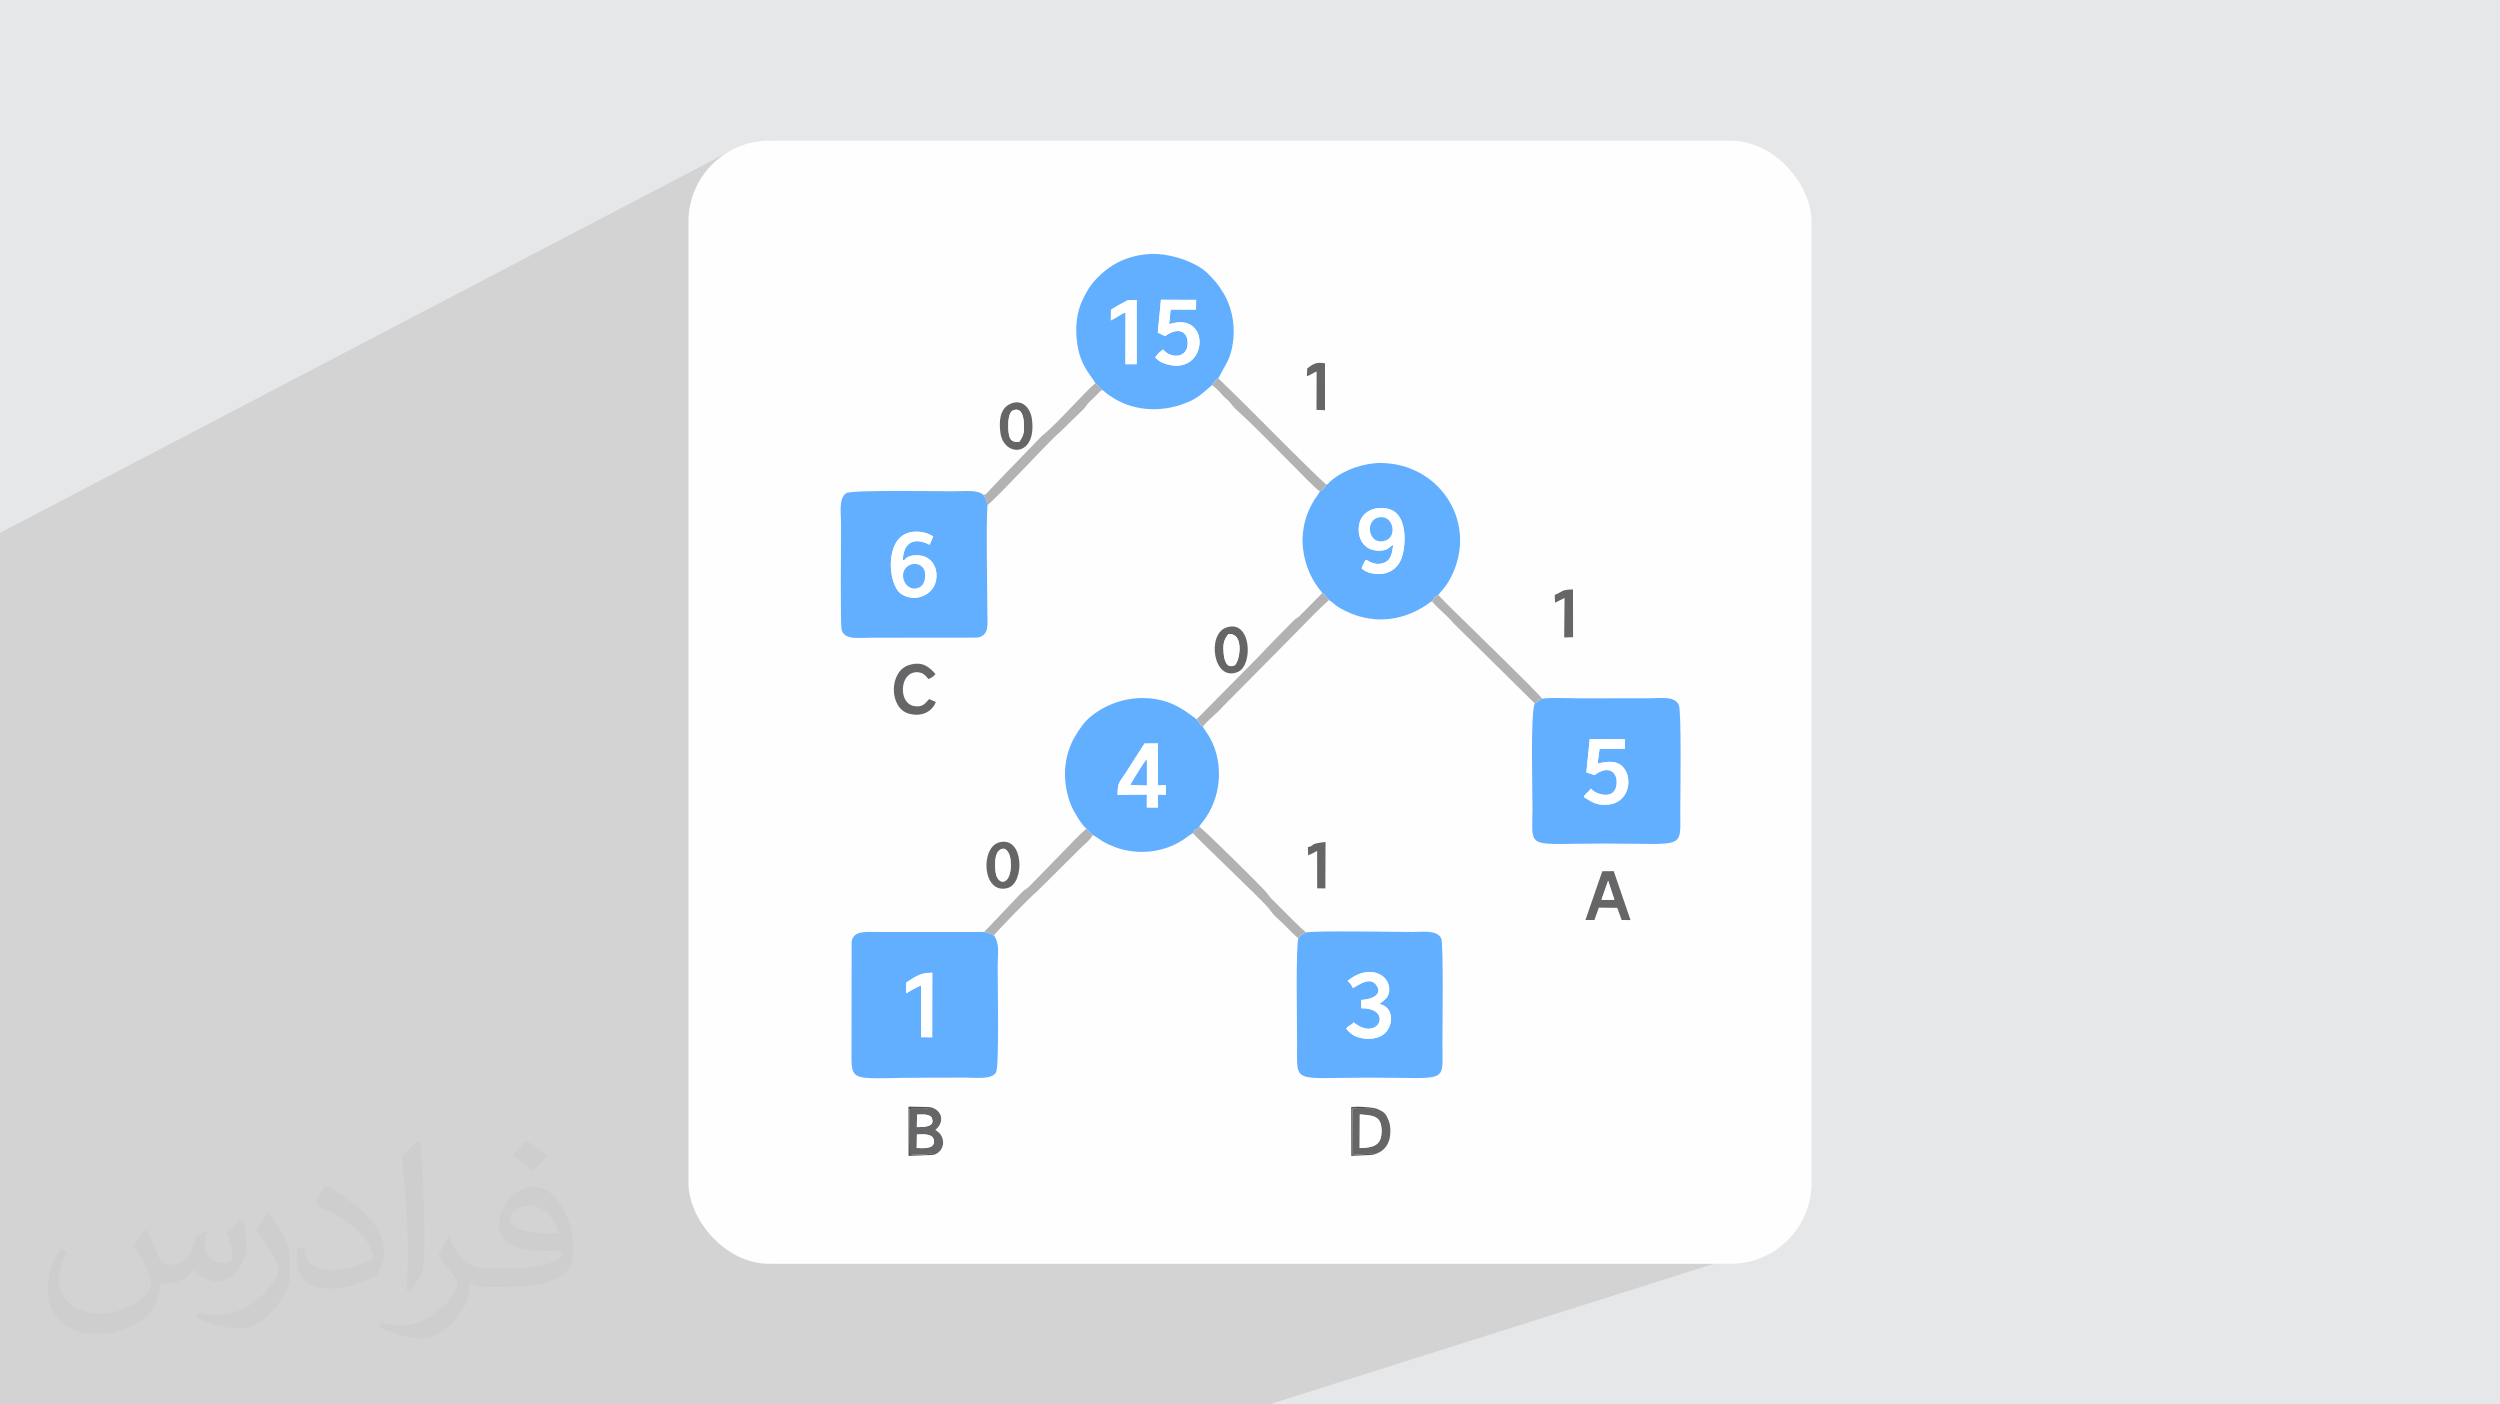
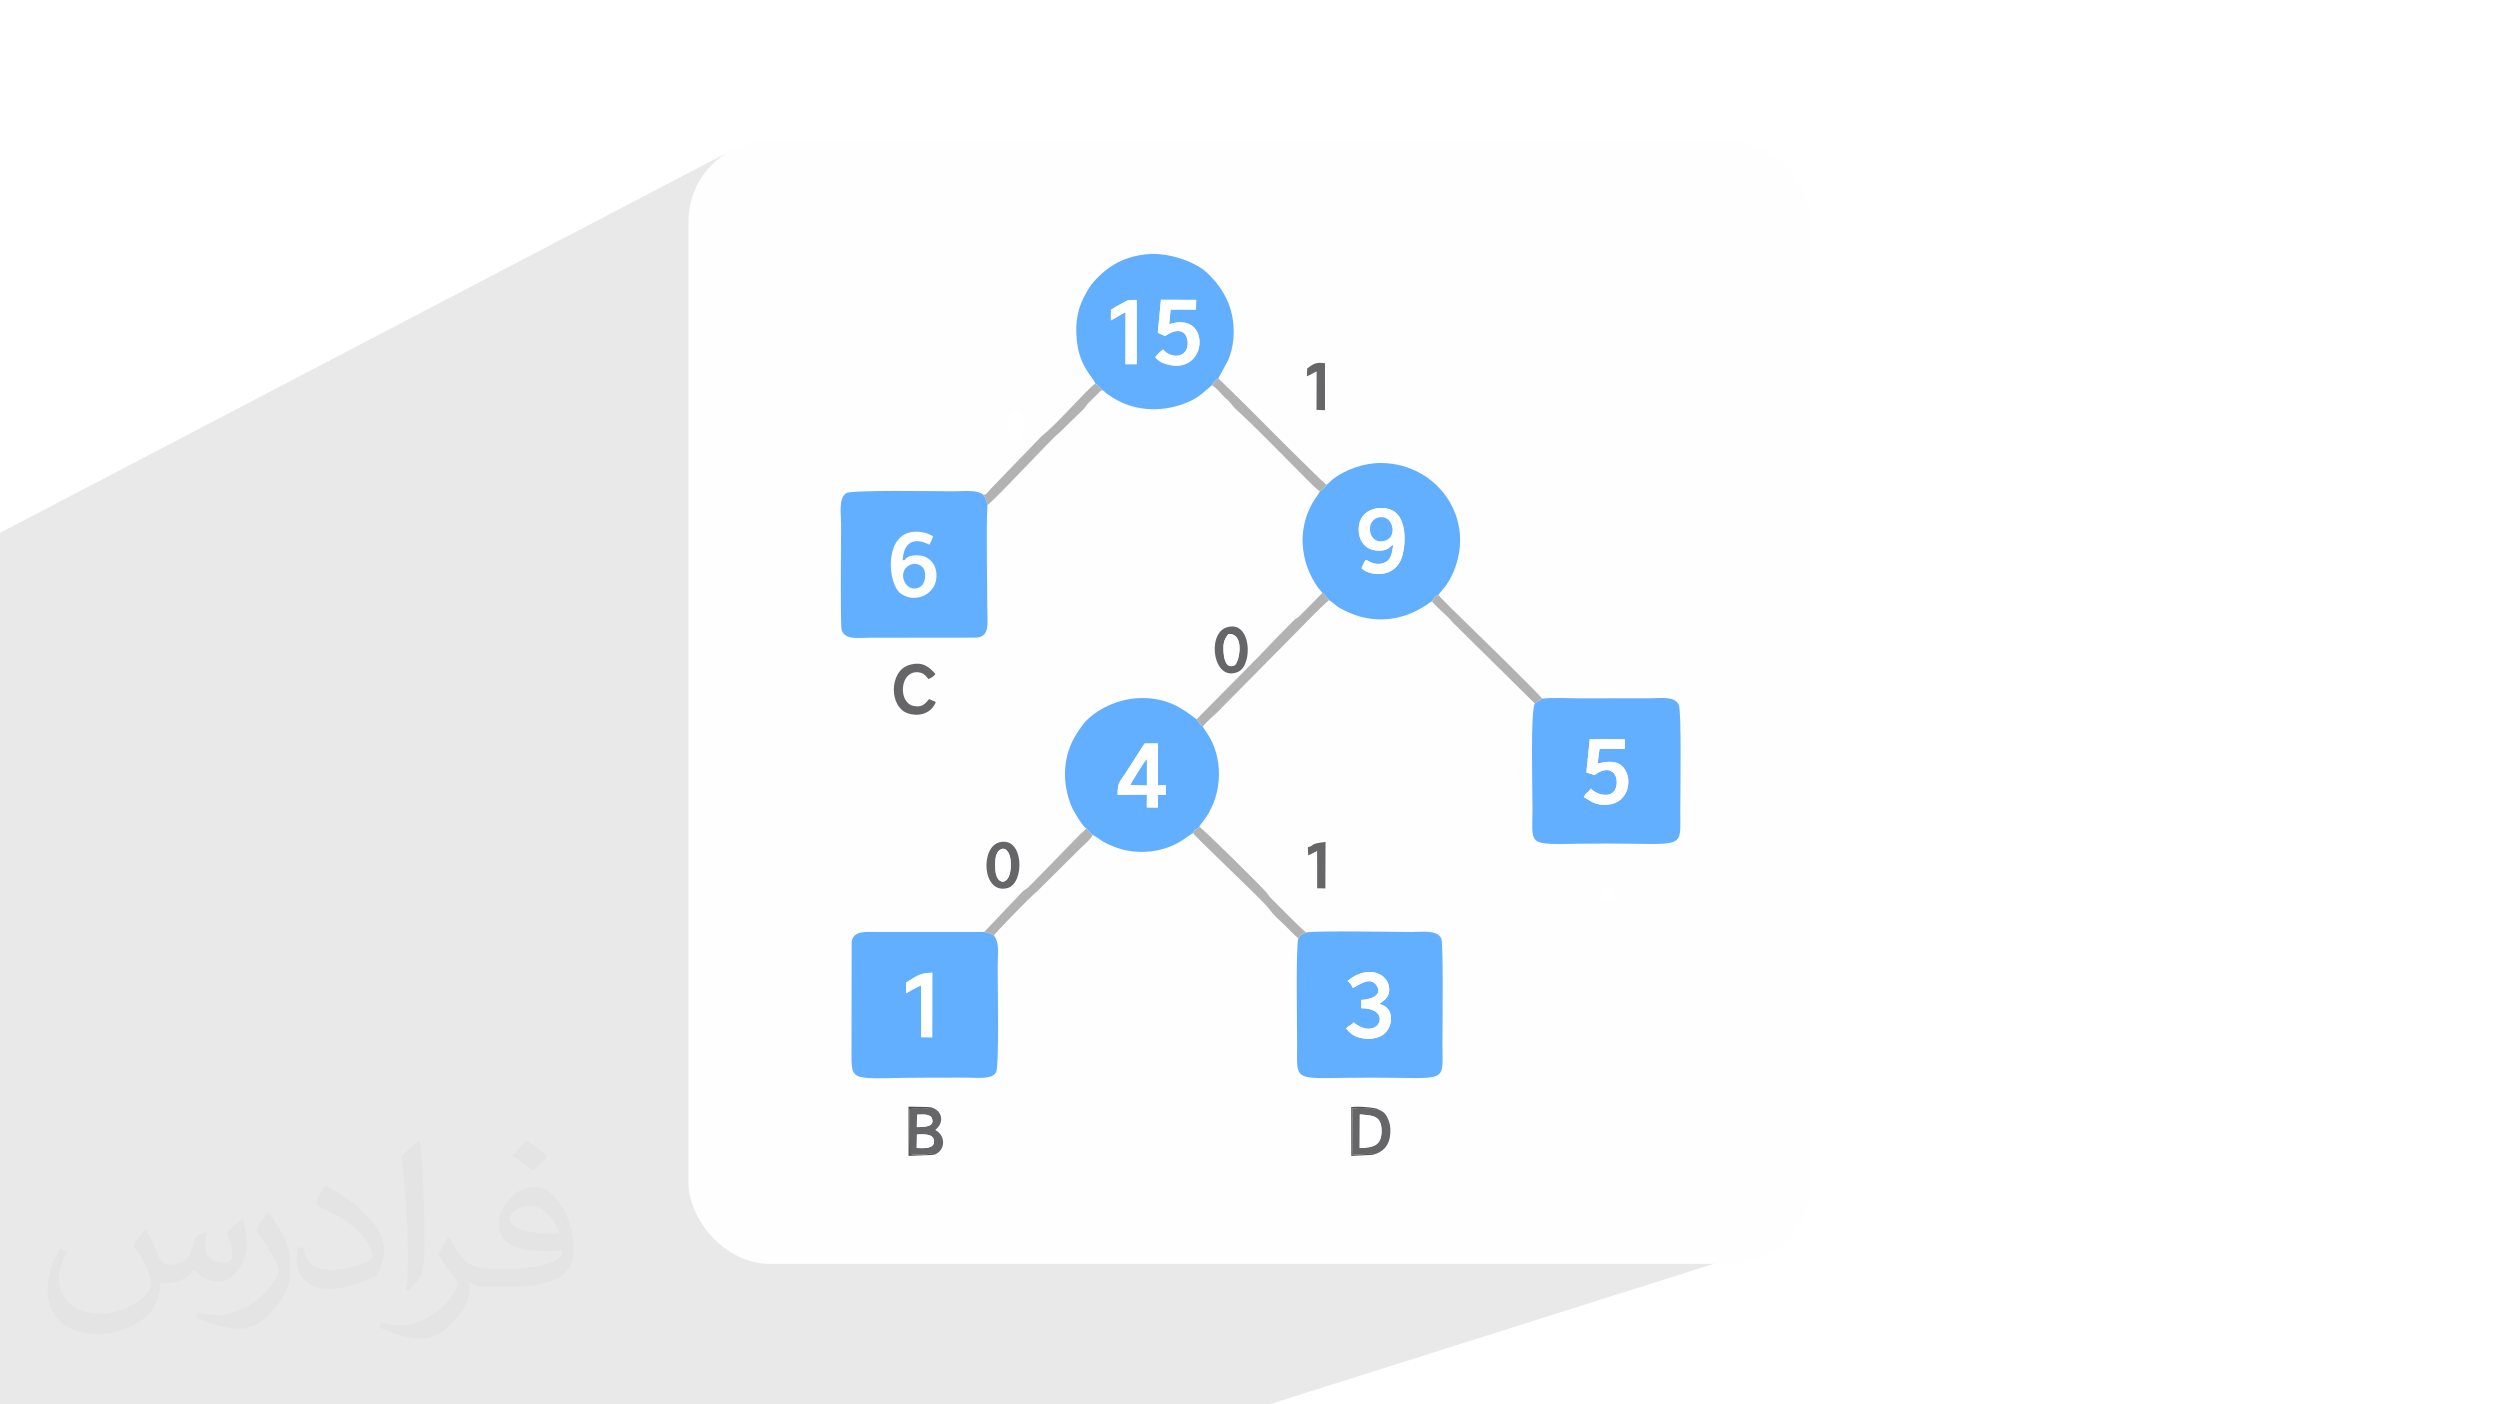
<svg xmlns="http://www.w3.org/2000/svg" xml:space="preserve" width="94.192mm" height="52.917mm" version="1.0" style="shape-rendering:geometricPrecision; text-rendering:geometricPrecision; image-rendering:optimizeQuality; fill-rule:evenodd; clip-rule:evenodd" viewBox="0 0 9404.92 5283.66">
  <defs>
    <style type="text/css">
   
    .fil3 {fill:#FEFEFE}
    .fil8 {fill:#535354}
    .fil4 {fill:#61AFFE}
    .fil7 {fill:#666668}
    .fil5 {fill:#B2B2B2}
    .fil6 {fill:white}
    .fil2 {fill:#373435;fill-opacity:0.031}
    .fil1 {fill:#2B2A29;fill-opacity:0.102}
    .fil0 {fill:#E6E7E8}
   
  </style>
  </defs>
  <g id="Layer_x0020_1">
-     <polygon class="fil0" points="-0,0 9404.92,0 9404.92,5283.66 -0,5283.66 " />
    <polygon class="fil1" points="6532.25,3955.98 6723.22,4667.13 4773.4,5283.66 38.76,5283.66 -0,5283.66 -0,2004.49 2736.98,573.52 " />
    <path class="fil2" d="M548.54 4627.69c17.95,27.21 29.6,53.36 40.96,82.43 8.45,16.91 12.93,48.09 52.57,48.09 11.61,0 28.28,-3.42 43.06,-11.61 16.63,-8.73 29.32,-21.94 35.94,-42l15.85 -53.36 38.57 -19.02 2.64 2.64c-5.27,20.09 -6.59,39.36 -6.59,54.43 0,44.63 38.57,61.56 69.22,61.56 17.95,0 34.09,-8.73 34.09,-25.11 0,-21.13 -8.98,-57.06 -20.62,-89.29 17.95,-17.95 35.94,-35.94 56.53,-50.47l3.17 1.6c8.98,38.04 14,75.56 14,100.66 0,24.57 -10.83,51.79 -19.81,69.49 -18.49,34.87 -51.25,62.62 -90.87,62.62 -30.1,0 -63.65,-15.07 -86.66,-43.06l-1.32 0c-21.66,26.96 -55.22,51.25 -108.86,51.25l-16.63 0c-2.64,35.41 -10.29,60.49 -21.94,82.95 -31.95,62.34 -126.81,106.47 -216.1,106.47 -124.17,0 -186.51,-71.59 -186.51,-166.96 0,-58.91 19.27,-113.6 48.88,-152.42l24.29 10.04c-18.49,35.41 -30.91,68.68 -30.91,101.45 0,89.29 72.66,131.83 156.4,131.83 77.68,0 173.83,-49.41 191.28,-106.72 -6.59,-62.62 -30.1,-91.93 -66.04,-148.99 10.83,-19.02 24.83,-38.04 42.28,-58.38l3.17 0 0 0 0 0 -0.02 -0.09zm1432.13 -336.04c26.15,16.39 51.79,35.66 76.87,57.85 -14,19.81 -31.45,37.79 -53.11,53.64 -25.11,-20.34 -50.19,-37.79 -75.84,-56.27 17.42,-19.55 34.62,-38.29 52.04,-55.22l0 0 0 0 0 0 0 0 0 0 0.03 0zm13.47 244.11c-42.28,0 -76.87,27.75 -76.87,48.34 0,44.13 84.53,57.85 185.72,57.31 -12.68,-51.79 -57.06,-105.68 -108.86,-105.68l0.01 0.03zm-94.86 236.19c54.96,0 103.04,-1.6 139.74,-10.83 40.96,-10.29 75.56,-30.91 75.56,-45.17 0,-3.7 0,-8.19 -1.32,-11.89 -22.98,2.11 -49.41,2.11 -72.38,2.11 -74.49,0 -131.55,-16.91 -154.02,-58.66 -5.55,-11.61 -9.51,-24.57 -9.51,-39.36 0,-40.43 17.42,-79.79 48.09,-107 25.61,-22.45 53.89,-36.44 82.67,-36.44 52.04,0 93.51,41.75 122.57,107.54 15.85,35.94 26.68,77.4 26.68,129.72 0,34.87 -9.51,64.19 -31.17,85.85 -40.43,39.11 -114.92,53.89 -229.04,53.89l-51.79 0 0 0 -13.47 0c-28.28,0 -48.62,-5.02 -64.72,-17.42l-2.64 0c0.79,6.59 1.32,12.93 1.32,19.02 0,25.61 -8.45,58.38 -25.61,84.53 -50.72,75.3 -105.68,108.04 -153.24,108.04 -48.09,0 -107,-18.49 -160.11,-42.54l9.51 -18.49c17.17,7.13 40.96,11.89 73.7,11.89 85.85,0 198.66,-82.43 212.66,-163 -3.17,-6.59 -8.98,-15.32 -17.17,-24.57 -25.11,-29.85 -40.96,-54.68 -55.75,-80.83 12.68,-25.11 24.29,-45.17 35.13,-63.4l4.49 -0.53c36.72,74.77 69.99,117.55 144.23,117.55l11.61 0 0 0 53.89 0 0 0 0 0 0 0 0 0 0 0 0.09 0.01zm-371.98 79c6.34,-34.34 6.87,-72.91 6.87,-108.86l0 -53.36c0,-99.6 -12.68,-244.36 -22.98,-338.68 17.95,-19.27 43.06,-42 62.87,-57.31l5.81 1.6c13.47,118.62 16.63,256 16.63,383.06 0,33.3 -1.32,65.79 -4.49,89.55 -1.85,30.1 -19.27,52.83 -56.53,87.7l-8.19 -3.7zm-382.8 -157.19c1.85,46.77 24.83,83.49 105.15,83.49 49.93,0 92.19,-12.93 138.96,-35.13 8.45,-3.7 12.93,-8.73 12.93,-12.93 0,-29.32 -22.45,-68.15 -60.23,-103.55 -36.72,-33.3 -85.34,-62.62 -130.76,-82.18 -15.6,-6.59 -20.62,-13.47 -20.62,-20.09 0,-13.47 17.95,-41.75 32.77,-62.09l5.02 -0.53c52.04,27.21 110.17,67.64 153.24,112.53 39.11,41.47 63.4,83.49 63.4,129.19 0,33.81 -10.29,65.51 -26.96,95.11 -57.06,28.79 -117.83,50.72 -178.06,50.72 -73.17,0 -123.1,-34.34 -123.1,-114.92 0,-8.73 0,-22.19 3.17,-39.64l25.11 0 0 0 0 0 0 0 0 0 0 0 -0.02 0zm-132.37 -132.9l45.45 73.45c16.63,27.21 32.23,56.81 32.23,103.55l0 59.7c0,48.34 -30.91,100.13 -80.83,151.38 -39.11,34.62 -73.7,49.41 -105.68,49.41 -47.55,0 -101.98,-14.79 -164.85,-41.75l7.13 -18.49c19.81,5.27 42.79,9.77 71.06,9.77 90.36,-0.53 182.8,-66.57 225.08,-147.15 5.02,-9.26 6.87,-17.95 6.87,-24.04 0,-9.26 -5.02,-19.55 -8.98,-28.79 -22.98,-43.31 -48.62,-82.95 -76.87,-119.68 14.79,-23.25 29.6,-45.7 45.7,-67.9l3.7 0.53 0 0 0 0 0 0 0 0 0 0 -0.02 0.01z" />
    <rect class="fil3" x="2589.93" y="529.3" width="4225.03" height="4225.03" rx="304.59" ry="304.59" />
    <g id="_2124163618848">
      <path class="fil4" d="M3408.88 3736.68l0.5 -40.78c48.16,-31.07 56.52,-34.72 97.73,-36.63l-0.28 242.96 -41.83 -0.45 -0.04 -194.55c-9.15,2.36 -51.58,26.19 -56.09,29.45zm330.04 -217.73c-13.52,-7.27 -17.52,-10.12 -36.67,-12.78l-403.92 -0.05c-40.8,0.01 -88.99,-6.35 -94.48,37.79l-0.44 404.06c-0.35,134.59 -9.75,105.66 296.89,106.06 44.87,0.06 89.76,-0.02 134.65,-0.04 39.03,-0.02 96.9,8.09 112.21,-20.33 12.22,-22.7 5.9,-328.4 6.1,-396.13 0.17,-57.57 7.78,-88.22 -14.34,-118.58z" />
      <path class="fil4" d="M5980.52 2780.6l132.47 0.66 -0.11 36.27 -95.58 0.09 -7.26 55.24c32.9,-8.17 72.08,-14.17 96.48,13.63 38.21,43.52 20.32,135.22 -59.08,140.7 -48.54,3.34 -61.7,-13.44 -89.37,-29.05 8.87,-17.21 13.43,-12.81 27.27,-31.87 10.58,18.95 87.61,49.21 96.12,-13.71 6.39,-47.16 -30.68,-77.14 -82.68,-36.65l-30.87 -10.14 12.61 -125.15zm-206.69 -134.28c-16.72,34.19 -8.57,319.07 -8.65,396.51 -0.16,157.67 -30.08,130.34 274.76,130.52 303.18,0.18 281.14,24.8 281.24,-123.04 0.05,-66.57 5.13,-376.47 -5.61,-398.54 -16.67,-34.28 -65.37,-24.88 -111.06,-24.84l-269.3 0.07c-39.37,-0.05 -96.68,-3.3 -133.78,1.4 -12.28,8.4 -17.27,10.21 -27.61,17.92z" />
      <path class="fil4" d="M5069.43 3690.34c76.08,-63.91 157.79,-28.06 156.79,33.3 -0.33,19.82 -9.42,32.29 -22.57,42.1l-12.13 9.16c-0.66,0.55 -1.79,1.46 -2.6,2.28 57.63,11.06 54.98,85.94 14.14,115.41 -19.33,13.94 -49.41,18.47 -78.95,13.19 -31.32,-5.61 -46.14,-19.52 -59.9,-36.33 10.32,-13.09 23.87,-13.85 27.26,-23.96 94.42,77.85 151.7,-53.97 29.92,-52.37l-0.44 -31.32c32.75,-1.13 83.52,-16.81 57.34,-55.23 -24.36,-35.75 -69.32,1.32 -88.82,10.15 -4.92,-10.74 -10.84,-19.93 -20.06,-26.36zm-185.2 -160.18c-9.8,35.59 -4.54,322.94 -4.56,399.11 -0.03,151.04 -20.5,124.79 273.84,124.75 299.96,-0.04 272.7,25.96 272.85,-128.49 0.06,-63.18 4.22,-376.48 -4.48,-395.02 -15.57,-33.13 -69.35,-24.34 -111.27,-24.43 -90.46,-0.18 -338.97,-5.41 -396.89,1.43 -21.64,10.88 -17.04,6.01 -29.48,22.66z" />
      <path class="fil4" d="M3395.6 2107.99c19.9,-4.59 1.63,-1.26 18.21,-11.5 17.19,-10.61 53.31,-9.72 71.53,0.49 22.97,12.86 39.57,36.9 37.61,74.46 -3.38,65.06 -79.73,100.07 -133.75,62.05 -48.44,-34.11 -63.16,-206.15 32.07,-230.31 29.15,-7.39 66.89,-0.81 89.42,15.02l-13.55 30.92c-21.49,-10.21 -51.64,-21.52 -75.03,-4.89 -19.96,14.19 -23.73,36.61 -26.53,63.77zm319.18 -207.14c-2.64,-17.58 -7.93,-27.25 -14.58,-38.8 -24.65,-21.07 -70.06,-13.67 -117.61,-13.8 -65.55,-0.18 -377.85,-5.54 -398.33,6.78 -30.71,18.49 -20.11,77.69 -20.14,114.34 -0.05,63.95 -3.45,383.02 2.21,400.97 11.98,38.03 64.05,28.75 105.82,28.8l403.11 -0.42c47.69,-6.26 39.12,-49.81 39.11,-96.46 -0.04,-110.61 -5.33,-310.02 0.41,-401.4z" />
      <path class="fil4" d="M5235.47 2053.11c-0.9,0.64 -1.87,1.3 -2.82,1.99 -11.3,8.27 -13.84,13.45 -32.63,15.91 -14.65,1.91 -33.19,-0.2 -45.82,-5.68 -25.45,-11.05 -43.05,-37.65 -42.95,-73.54 0.24,-84.61 95.33,-95.15 135.27,-66.55 48.77,34.91 41.76,137.47 23.77,180.24 -10.39,24.7 -32.83,46.17 -62.73,51.87 -29.48,5.61 -68.23,-0.97 -85.39,-19.66 4.16,-9.21 8.35,-21.61 16.37,-31.8 19.74,10.9 42.53,22.95 71.12,10.12 24.14,-10.83 26.71,-34.04 32.05,-67.04l-6.24 4.14zm-245.32 -229.34c-6.76,9.97 -10.32,17.47 -24.78,24.72 -9.74,20.36 -22.91,26.01 -45.96,81.84 -13.07,31.62 -20.84,77.05 -19.02,113.89 3.08,62.31 23.91,119.31 59.12,167.53 4.91,6.72 10.66,11.92 15.06,19.19 5.08,2.6 1.16,-0.35 6.34,4.54 4.96,4.69 2.98,3.12 6.95,8.05 4.9,6.07 7.05,8.44 11.82,13.75 17.6,10.02 22.04,25.37 82.02,50.08 97.34,40.11 198.57,25.94 284.47,-31.51 8.06,-5.39 12.48,-10.27 20.82,-13.64 9.48,-13.42 9.67,-18.75 24.12,-23.51 5.75,-12.5 31.97,-29.32 56.51,-86.59 85.68,-200.02 -57.58,-406.2 -269.23,-410.37 -64.09,-1.26 -139.71,24.43 -188.85,64.85 -9.58,7.88 -8.57,10.69 -19.38,17.18z" />
      <path class="fil4" d="M4305.67 2797.11l50.48 -0.27 -0.52 158.03 30.07 -1.17 0.1 36.29 -30.39 -0.41 0.59 48.38 -41.8 -0.45 0.33 -48.44 -110.37 0.87c1.75,-53.85 4.19,-39.02 43.2,-101.82l58.3 -91.01zm-218.38 319.89c11.64,14.38 12.65,13.24 23.24,23.75 28.35,14.83 27.89,24.09 81.49,44.99 68,26.51 147.09,25.14 214.46,-2.95 47.14,-19.65 66.96,-42.9 81.97,-48.67 8.36,-22.83 6.68,-4.86 23.1,-23.59 5.08,-10.2 4.16,-7.74 11.85,-17.25 70.71,-87.61 83.15,-219.83 27.6,-318.96 -9.6,-17.11 -17.42,-25.71 -25.82,-39.69 -9.35,-6.08 -15.15,-19.35 -23.78,-28.54 -53.64,-41.62 -109.34,-80.99 -208.16,-80.01 -75.94,0.75 -154.74,33.61 -205.55,84.04 -18.87,18.73 -45.69,60.66 -56.84,85.88 -33.27,75.3 -31.37,157.13 -1.44,233.4 9.71,24.72 44.24,80.2 57.9,87.59z" />
      <path class="fil4" d="M4179.04 1205.26l0.34 -40.04c14.66,-9.59 27.01,-16.52 41.07,-23.78 30.11,-15.57 16.08,-12.31 55.6,-13.08l0.08 241.61 -42.23 0.13 0.44 -195c-19.27,6.82 -36.55,21.97 -55.3,30.16zm219.15 14.53c162.27,-53.5 146.87,200.73 -13.67,149.07 -21.04,-6.77 -26.1,-12.61 -38.76,-24.11 10.49,-13.79 13.22,-17.75 29.81,-29.97 25.55,33.08 88.72,35.65 92.39,-19.44 2.82,-42.08 -28.26,-70.76 -84.96,-31.19l-27.45 -12.44 11.94 -124.02 132.35 0.51 -0.59 36.41 -95.42 -0.3 -5.65 55.49zm-277.54 222.7c10.91,7.19 18.1,16.63 27.12,25.18 8.7,5.67 9.56,8.57 18.83,15.19 7.42,5.29 13.93,9.63 22.6,14.94 86.58,53.08 193.01,53.32 284.62,12.92 38.23,-16.85 60.53,-40.97 85.21,-61.67 6.71,-9.33 10.63,-17.81 24.23,-25.74l36.3 -66.97c11.3,-24.93 17.83,-53.57 20.54,-83.65 5.57,-61.94 -9.37,-123.79 -37.28,-169.66 -21.53,-35.36 -31.55,-46.07 -58.21,-73.19 -43.07,-43.82 -141.16,-77.13 -214.11,-74.46 -60.92,2.24 -116.41,22.06 -157.71,51.6 -24.69,17.67 -35.99,29.44 -55.43,49.74 -15.75,16.46 -28.77,39.71 -41.23,64.07 -27.32,53.43 -32.67,114.46 -22.59,178.81 13.24,84.47 60.34,122.39 67.11,142.88z" />
      <path class="fil5" d="M4501.39 2706.09c8.64,9.19 14.44,22.46 23.78,28.54 5.68,-14.47 61.87,-59.07 71.51,-72.72l282.77 -285.88c38.57,-39.5 80.14,-83.16 120.23,-118.76 -4.77,-5.31 -6.92,-7.68 -11.82,-13.75 -3.97,-4.93 -1.99,-3.35 -6.95,-8.05 -5.18,-4.89 -1.26,-1.95 -6.34,-4.54l-87.99 88.68c-6.89,5.85 -9.98,6 -17.41,12.51 -5.8,5.08 -9.41,9.35 -14.96,14.93 -40.03,40.24 -79.18,80.15 -117.87,121.52l-234.95 237.53z" />
      <path class="fil6" d="M5181.8 1947.87c57,-18.34 77.72,68.74 31.05,85.29 -62.76,22.26 -79.71,-69.63 -31.05,-85.29zm59.92 101.1c-5.34,33 -7.91,56.2 -32.05,67.04 -28.6,12.82 -51.38,0.78 -71.12,-10.12 -8.02,10.19 -12.2,22.6 -16.37,31.8 17.16,18.69 55.92,25.27 85.39,19.66 29.89,-5.7 52.33,-27.17 62.73,-51.87 17.98,-42.77 24.99,-145.33 -23.77,-180.24 -39.94,-28.6 -135.03,-18.06 -135.27,66.55 -0.1,35.89 17.5,62.49 42.95,73.54 12.63,5.48 31.17,7.59 45.82,5.68 18.79,-2.46 21.33,-7.64 32.63,-15.91 0.95,-0.69 1.92,-1.35 2.82,-1.99l6.24 -4.14z" />
-       <path class="fil6" d="M3422.9 2125.34c23.56,-11.34 50.69,2.19 55.65,23.33 5.53,23.64 -0.97,51.44 -19.29,60.58 -51.89,25.88 -89.28,-58.43 -36.35,-83.91zm-27.3 -17.35c2.8,-27.16 6.57,-49.58 26.53,-63.77 23.38,-16.62 53.54,-5.32 75.03,4.89l13.55 -30.92c-22.54,-15.83 -60.28,-22.41 -89.42,-15.02 -95.24,24.16 -80.51,196.2 -32.07,230.31 54.02,38.02 130.36,3.02 133.75,-62.05 1.96,-37.55 -14.65,-61.6 -37.61,-74.46 -18.22,-10.2 -54.34,-11.1 -71.53,-0.49 -16.58,10.24 1.69,6.91 -18.21,11.5z" />
      <path class="fil5" d="M3700.2 1862.05c6.65,11.55 11.94,21.22 14.58,38.8 54.23,-47.02 245.62,-255.42 268.65,-271.32l94.69 -92.2c21.43,-25.69 0.53,-6.71 38.94,-43.31 5.53,-5.27 7.84,-7.49 13.2,-12.99 9.64,-9.87 5.83,-8.88 17.51,-13.36 -9.02,-8.55 -16.21,-17.99 -27.12,-25.18 -30.4,21.03 -144.49,152.84 -197.37,194.36 -5.5,4.31 -8.35,7.7 -13.27,12.85l-154.46 159.8c-9.42,9.89 -16.07,16.88 -25.56,26.8 -5.03,5.25 -7.83,8.62 -12.5,13.5 -11.65,12.18 -2.09,6.5 -17.29,12.26z" />
      <path class="fil6" d="M4252.64 2952.74c3.41,-8.02 54.72,-92.1 61.66,-96.28l0.15 97.73 -61.81 -1.45zm-5.27 -64.62c-39.01,62.79 -41.46,47.97 -43.2,101.82l110.37 -0.87 -0.33 48.44 41.8 0.45 -0.59 -48.38 30.39 0.41 -0.1 -36.29 -30.07 1.17 0.52 -158.03 -50.48 0.27 -58.3 91.01z" />
      <path class="fil6" d="M4403.84 1164.3l95.42 0.3 0.59 -36.41 -132.35 -0.51 -11.94 124.02 27.45 12.44c56.7,-39.57 87.78,-10.88 84.96,31.19 -3.67,55.09 -66.84,52.52 -92.39,19.44 -16.59,12.22 -19.32,16.19 -29.81,29.97 12.66,11.5 17.72,17.34 38.76,24.11 160.54,51.65 175.94,-202.57 13.67,-149.07l5.65 -55.49z" />
      <path class="fil6" d="M5967.9 2905.75l30.87 10.14c52,-40.49 89.08,-10.5 82.68,36.65 -8.52,62.91 -85.54,32.66 -96.12,13.71 -13.84,19.06 -18.4,14.66 -27.27,31.87 27.68,15.61 40.84,32.39 89.37,29.05 79.4,-5.48 97.29,-97.17 59.08,-140.7 -24.4,-27.8 -63.58,-21.8 -96.48,-13.63l7.26 -55.24 95.58 -0.09 0.11 -36.27 -132.47 -0.66 -12.61 125.15z" />
      <path class="fil5" d="M4488.44 3134.13c7.71,14.26 261.82,253.01 283.83,282.56 25.2,33.84 29.69,33.09 60.04,63.27 16.96,16.86 34,34.76 51.91,50.2 12.43,-16.64 7.84,-11.77 29.48,-22.66 -14.75,-8.71 -99.42,-96.13 -125.64,-121.7 -12.21,-11.9 -12.84,-14.43 -23.87,-28.55 -13.48,-17.25 -239.88,-241.62 -252.65,-246.74 -16.42,18.73 -14.74,0.77 -23.1,23.59z" />
      <path class="fil5" d="M4559.03 1449.05c20.69,11.98 40.64,39.91 51.71,49.41 7.06,6.04 4.56,2.94 11.91,10.59 16.85,17.55 10.14,16 37.67,40.78 58.96,53.08 144.03,141.54 203.4,200.65 20.95,20.86 83.75,87.01 101.65,98.02 14.46,-7.25 18.02,-14.75 24.78,-24.72 -49.81,-43.5 -245.53,-241.38 -305.78,-301.62l-101.12 -98.84c-13.6,7.93 -17.52,16.42 -24.23,25.74z" />
      <path class="fil6" d="M5121.4 3793.1c121.78,-1.6 64.49,130.22 -29.92,52.37 -3.38,10.11 -16.93,10.87 -27.26,23.96 13.76,16.81 28.58,30.72 59.9,36.33 29.55,5.28 59.62,0.75 78.95,-13.19 40.84,-29.47 43.49,-104.34 -14.14,-115.41 0.81,-0.82 1.94,-1.73 2.6,-2.28l12.13 -9.16c13.15,-9.81 22.24,-22.28 22.57,-42.1 1,-61.36 -80.71,-97.21 -156.79,-33.3 9.22,6.43 15.14,15.62 20.06,26.36 19.5,-8.84 64.45,-45.9 88.82,-10.15 26.18,38.41 -24.59,54.1 -57.34,55.23l0.44 31.32z" />
      <path class="fil5" d="M3702.25 3506.17c19.15,2.66 23.15,5.51 36.67,12.78 6.39,-9.82 138.27,-147.33 162.19,-165.17l165.02 -164.02c12.37,-12.49 40.06,-34.2 44.4,-49.02 -10.59,-10.51 -11.6,-9.38 -23.24,-23.75 -31.91,27.24 -65.02,64.37 -95.78,95.4l-120.18 122.96c-10.55,10.17 -16.63,10.78 -27.13,21.44l-141.97 149.38z" />
      <path class="fil5" d="M5386.98 2262.21c22.71,27.88 57.28,52.9 80.37,81.61l306.48 302.51c10.33,-7.71 15.33,-9.53 27.61,-17.92 -11.73,-18.74 -255.66,-255.59 -292.85,-292.26 -32.7,-32.24 -66.33,-63.83 -97.48,-97.45 -14.46,4.76 -14.65,10.09 -24.12,23.51z" />
      <path class="fil7" d="M3448.72 4318.75l0.7 -50.74c24.56,-1.02 62.73,-4.11 64.25,24.59 1.71,32.24 -44.64,26.3 -64.95,26.15zm1.3 -125.47c18.28,-0.46 40.99,-3.3 53.72,9.04 18.28,37.4 -26.41,37.75 -54.63,37.64l0.91 -46.68zm63.43 151.34c43.52,-15.09 46.81,-71.74 4.77,-93.69 36.08,-28.12 27.99,-74.89 -18.65,-86.23l-6.73 3.93c-18.92,6.03 -42.3,0.2 -71.02,3.73l1.58 168.34c13.53,4.1 27.71,2.82 43.23,2.74 31.41,-0.15 36.47,-7.84 46.82,1.18z" />
-       <path class="fil7" d="M6049.65 3313.58l23.54 71.26 -48.41 0.15 24.86 -71.41zm-85.23 147.32l33.76 0.08 16.49 -46.48 69.36 0.75 16.53 45.62 33.42 0.43 -63.21 -184.12 -42.96 0.44 -63.38 183.28z" />
      <path class="fil7" d="M5115.1 4319.03l0.45 -126.47c50.05,3.68 81.84,4.71 81.86,62.13 0.01,55.8 -32.06,62.42 -82.31,64.34zm49.62 25.42c39.94,-10.41 63.83,-37 65.74,-83.27 1,-24.16 -2.29,-39.24 -12.46,-59.39 -9.38,-18.56 -18.33,-21.79 -41.96,-32.28 -20.47,8.39 -2.93,2.78 -20.97,1.72 -23.41,-1.37 -40.45,3.18 -67.41,-2.45l1.26 175.64 67.73 -3.88c11.1,1.88 1.07,-4.42 8.07,3.91z" />
      <path class="fil7" d="M3520.6 2640.86l-25.34 -11.08c-13.39,14.8 -24.67,34.28 -60.51,25.53 -21.89,-5.35 -36.23,-27.82 -37.84,-54.46 -3.06,-50.64 29.76,-81.86 68.7,-69.33 13.22,4.25 19.61,14.76 27.22,23.23 13.16,-6.51 18.66,-8.58 26.32,-19.23 -23.27,-25.92 -48.27,-49.26 -99.18,-33.77 -76.6,23.3 -75.81,161.23 -2.14,182.6 49.64,14.4 89.37,-7.57 102.77,-43.5z" />
      <path class="fil6" d="M3408.88 3736.68c4.5,-3.26 46.94,-27.09 56.09,-29.45l0.04 194.55 41.83 0.45 0.28 -242.96c-41.21,1.92 -49.57,5.56 -97.73,36.63l-0.5 40.78z" />
      <path class="fil6" d="M4179.04 1205.26c18.74,-8.2 36.03,-23.34 55.3,-30.16l-0.44 195 42.23 -0.13 -0.08 -241.61c-39.52,0.77 -25.48,-2.49 -55.6,13.08 -14.06,7.26 -26.41,14.2 -41.07,23.78l-0.34 40.04z" />
-       <path class="fil7" d="M3834.62 1661.93c-34.49,3.44 -39.53,-14.93 -41.14,-48.21 -1.15,-23.63 -0.34,-63.04 18.48,-70.18 30.48,-11.58 38.64,22.79 39.65,47.88 1.49,36.95 0.1,44.79 -16.99,70.51zm-33.82 -142.61c-40.25,17.94 -42.83,66.44 -37.36,108.2 12.12,92.75 137.7,93.88 118.73,-50.68 -5.34,-40.71 -35.75,-77.86 -81.37,-57.51z" />
      <path class="fil7" d="M4621.07 2385.43c63.66,-5.19 41.23,110.15 22.28,117.98 -30.65,12.65 -38.24,-23.31 -40.09,-47.63 -2.61,-34.43 0.66,-48.01 17.81,-70.35zm-8.56 -24.42c-73.55,26.31 -48.08,205.9 44.2,166.87 59.26,-25.07 50.73,-200.84 -44.2,-166.87z" />
      <path class="fil7" d="M3744.75 3274.72c-1.82,-24.44 -2.68,-60.93 13.66,-74.94 24.64,-21.14 40.86,10.91 43.15,34.57 9.7,99.5 -52.09,103.76 -56.81,40.37zm15.37 -106.13c-73.97,18.66 -64.86,197.67 30.15,172.22 65.56,-17.56 62.38,-195.57 -30.15,-172.22z" />
      <path class="fil6" d="M5115.1 4319.03c50.24,-1.93 82.32,-8.55 82.31,-64.34 -0.02,-57.41 -31.8,-58.44 -81.86,-62.13l-0.45 126.47z" />
-       <path class="fil7" d="M5848.88 2238.07l1.09 29.27 35.8 -17.83 -1.27 148.56 33.38 -1.01 -0.35 -179.63c-47.71,1.16 -35.4,7.53 -68.65,20.65z" />
      <path class="fil7" d="M4917.82 1385.89l-1.45 29.73c15.66,-5.93 23.53,-12.75 36.77,-18.06l-0.5 144.35 32.01 1.31 -0.03 -176.42c-32.82,-5.82 -44.01,2.05 -66.81,19.09z" />
      <path class="fil7" d="M4920.2 3187.13l0.97 30.98c11.92,-5 23.36,-11.75 33.74,-17.12l0.29 140.82 30.77 0.36 0.65 -174.91c-67.15,8.36 -34.28,11.68 -66.42,19.87z" />
      <path class="fil4" d="M5181.8 1947.87c-48.66,15.66 -31.71,107.55 31.05,85.29 46.67,-16.55 25.95,-103.63 -31.05,-85.29z" />
      <path class="fil4" d="M3422.9 2125.34c-52.93,25.48 -15.54,109.79 36.35,83.91 18.32,-9.14 24.82,-36.93 19.29,-60.58 -4.95,-21.15 -32.08,-34.68 -55.65,-23.33z" />
      <path class="fil6" d="M3834.62 1661.93c17.09,-25.72 18.48,-33.56 16.99,-70.51 -1.01,-25.09 -9.17,-59.46 -39.65,-47.88 -18.82,7.14 -19.63,46.55 -18.48,70.18 1.61,33.28 6.65,51.65 41.14,48.21z" />
      <path class="fil6" d="M3744.75 3274.72c4.72,63.39 66.51,59.13 56.81,-40.37 -2.3,-23.65 -18.51,-55.71 -43.15,-34.57 -16.34,14.01 -15.48,50.49 -13.66,74.94z" />
      <path class="fil6" d="M4621.07 2385.43c-17.15,22.35 -20.42,35.93 -17.81,70.35 1.85,24.31 9.44,60.28 40.09,47.63 18.95,-7.83 41.39,-123.17 -22.28,-117.98z" />
      <path class="fil4" d="M4252.64 2952.74l61.81 1.45 -0.15 -97.73c-6.94,4.18 -58.24,88.27 -61.66,96.28z" />
      <path class="fil6" d="M3448.72 4318.75c20.31,0.15 66.66,6.09 64.95,-26.15 -1.53,-28.71 -39.69,-25.61 -64.25,-24.59l-0.7 50.74z" />
      <path class="fil6" d="M3449.11 4239.96c28.22,0.11 72.91,-0.24 54.63,-37.64 -12.73,-12.34 -35.44,-9.5 -53.72,-9.04l-0.91 46.68z" />
      <path class="fil8" d="M3513.45 4344.62c-10.34,-9.02 -15.41,-1.33 -46.82,-1.18 -15.53,0.08 -29.71,1.37 -43.23,-2.74l-1.58 -168.34c28.73,-3.53 52.1,2.3 71.02,-3.73l6.73 -3.93 -81.82 -1.6 0.24 185.29 95.46 -3.77z" />
      <path class="fil8" d="M5164.72 4344.45c-7,-8.34 3.04,-2.04 -8.07,-3.91l-67.73 3.88 -1.26 -175.64c26.96,5.62 43.99,1.08 67.41,2.45 18.04,1.06 0.5,6.67 20.97,-1.72 -32.67,-4.8 -58.53,-7.7 -92.73,-4.98l0.19 183.89 81.22 -3.96z" />
      <polygon class="fil6" points="6024.79,3385 6073.2,3384.85 6049.65,3313.58 " />
    </g>
  </g>
</svg>